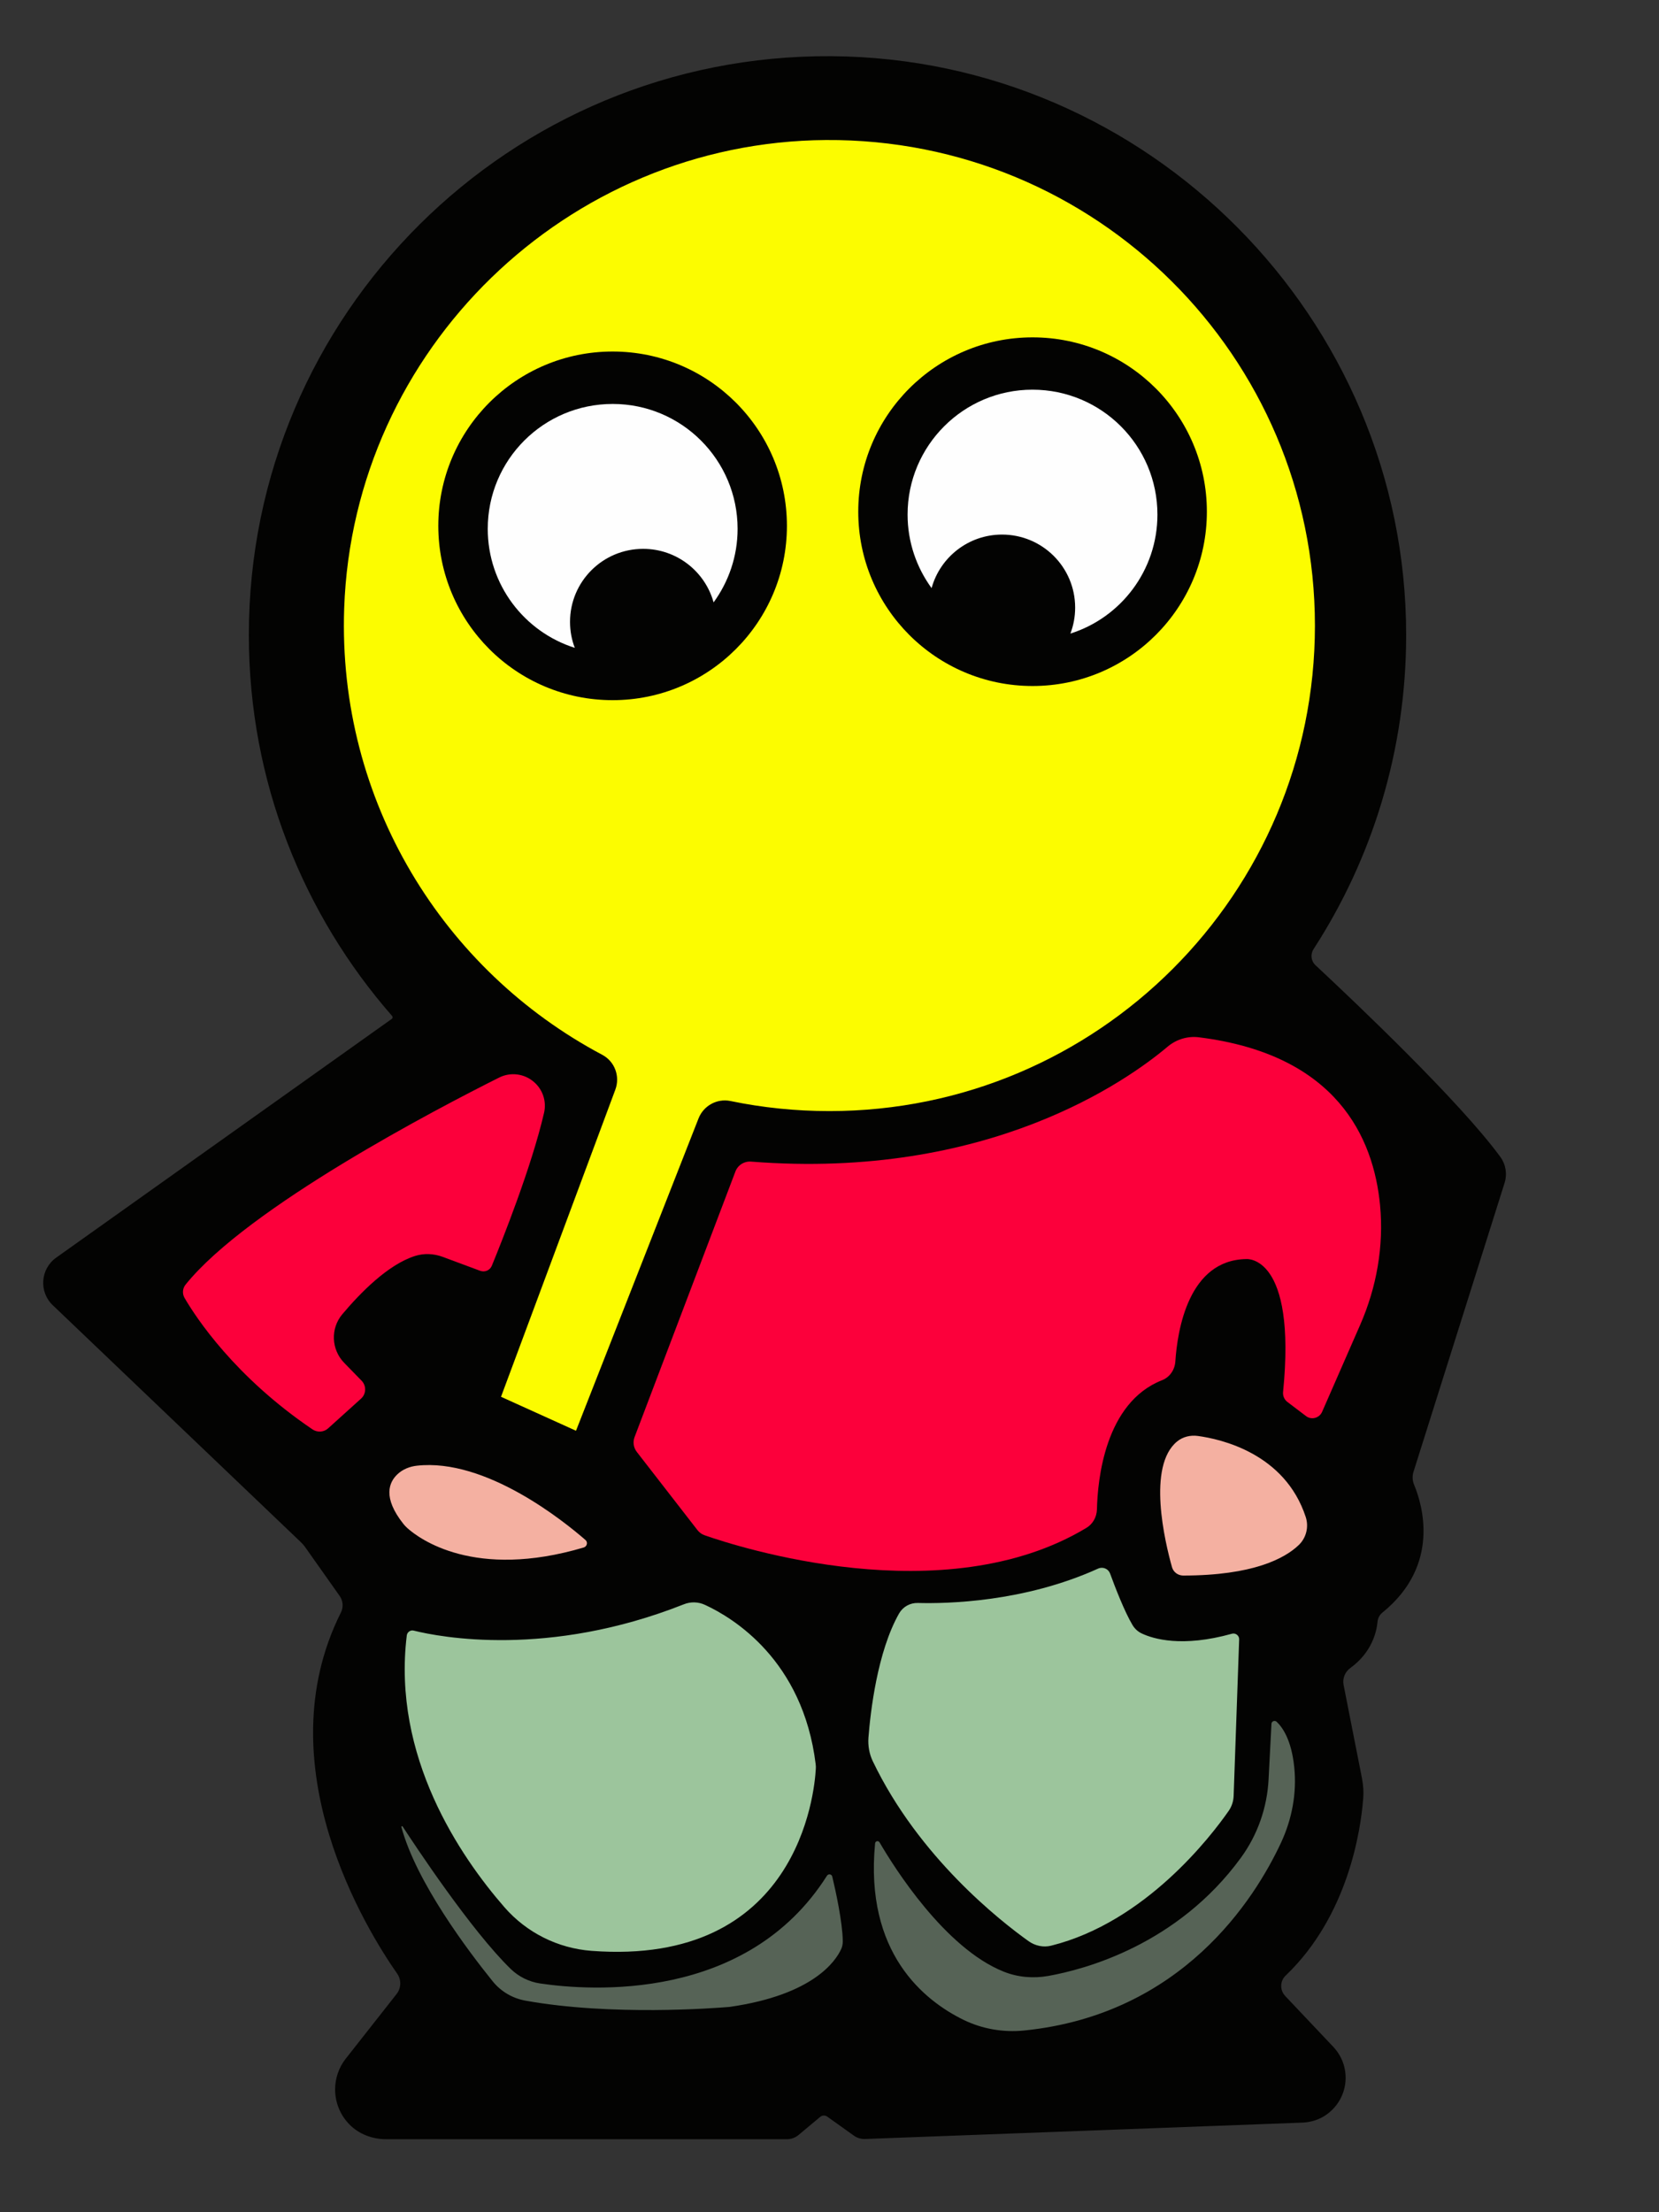
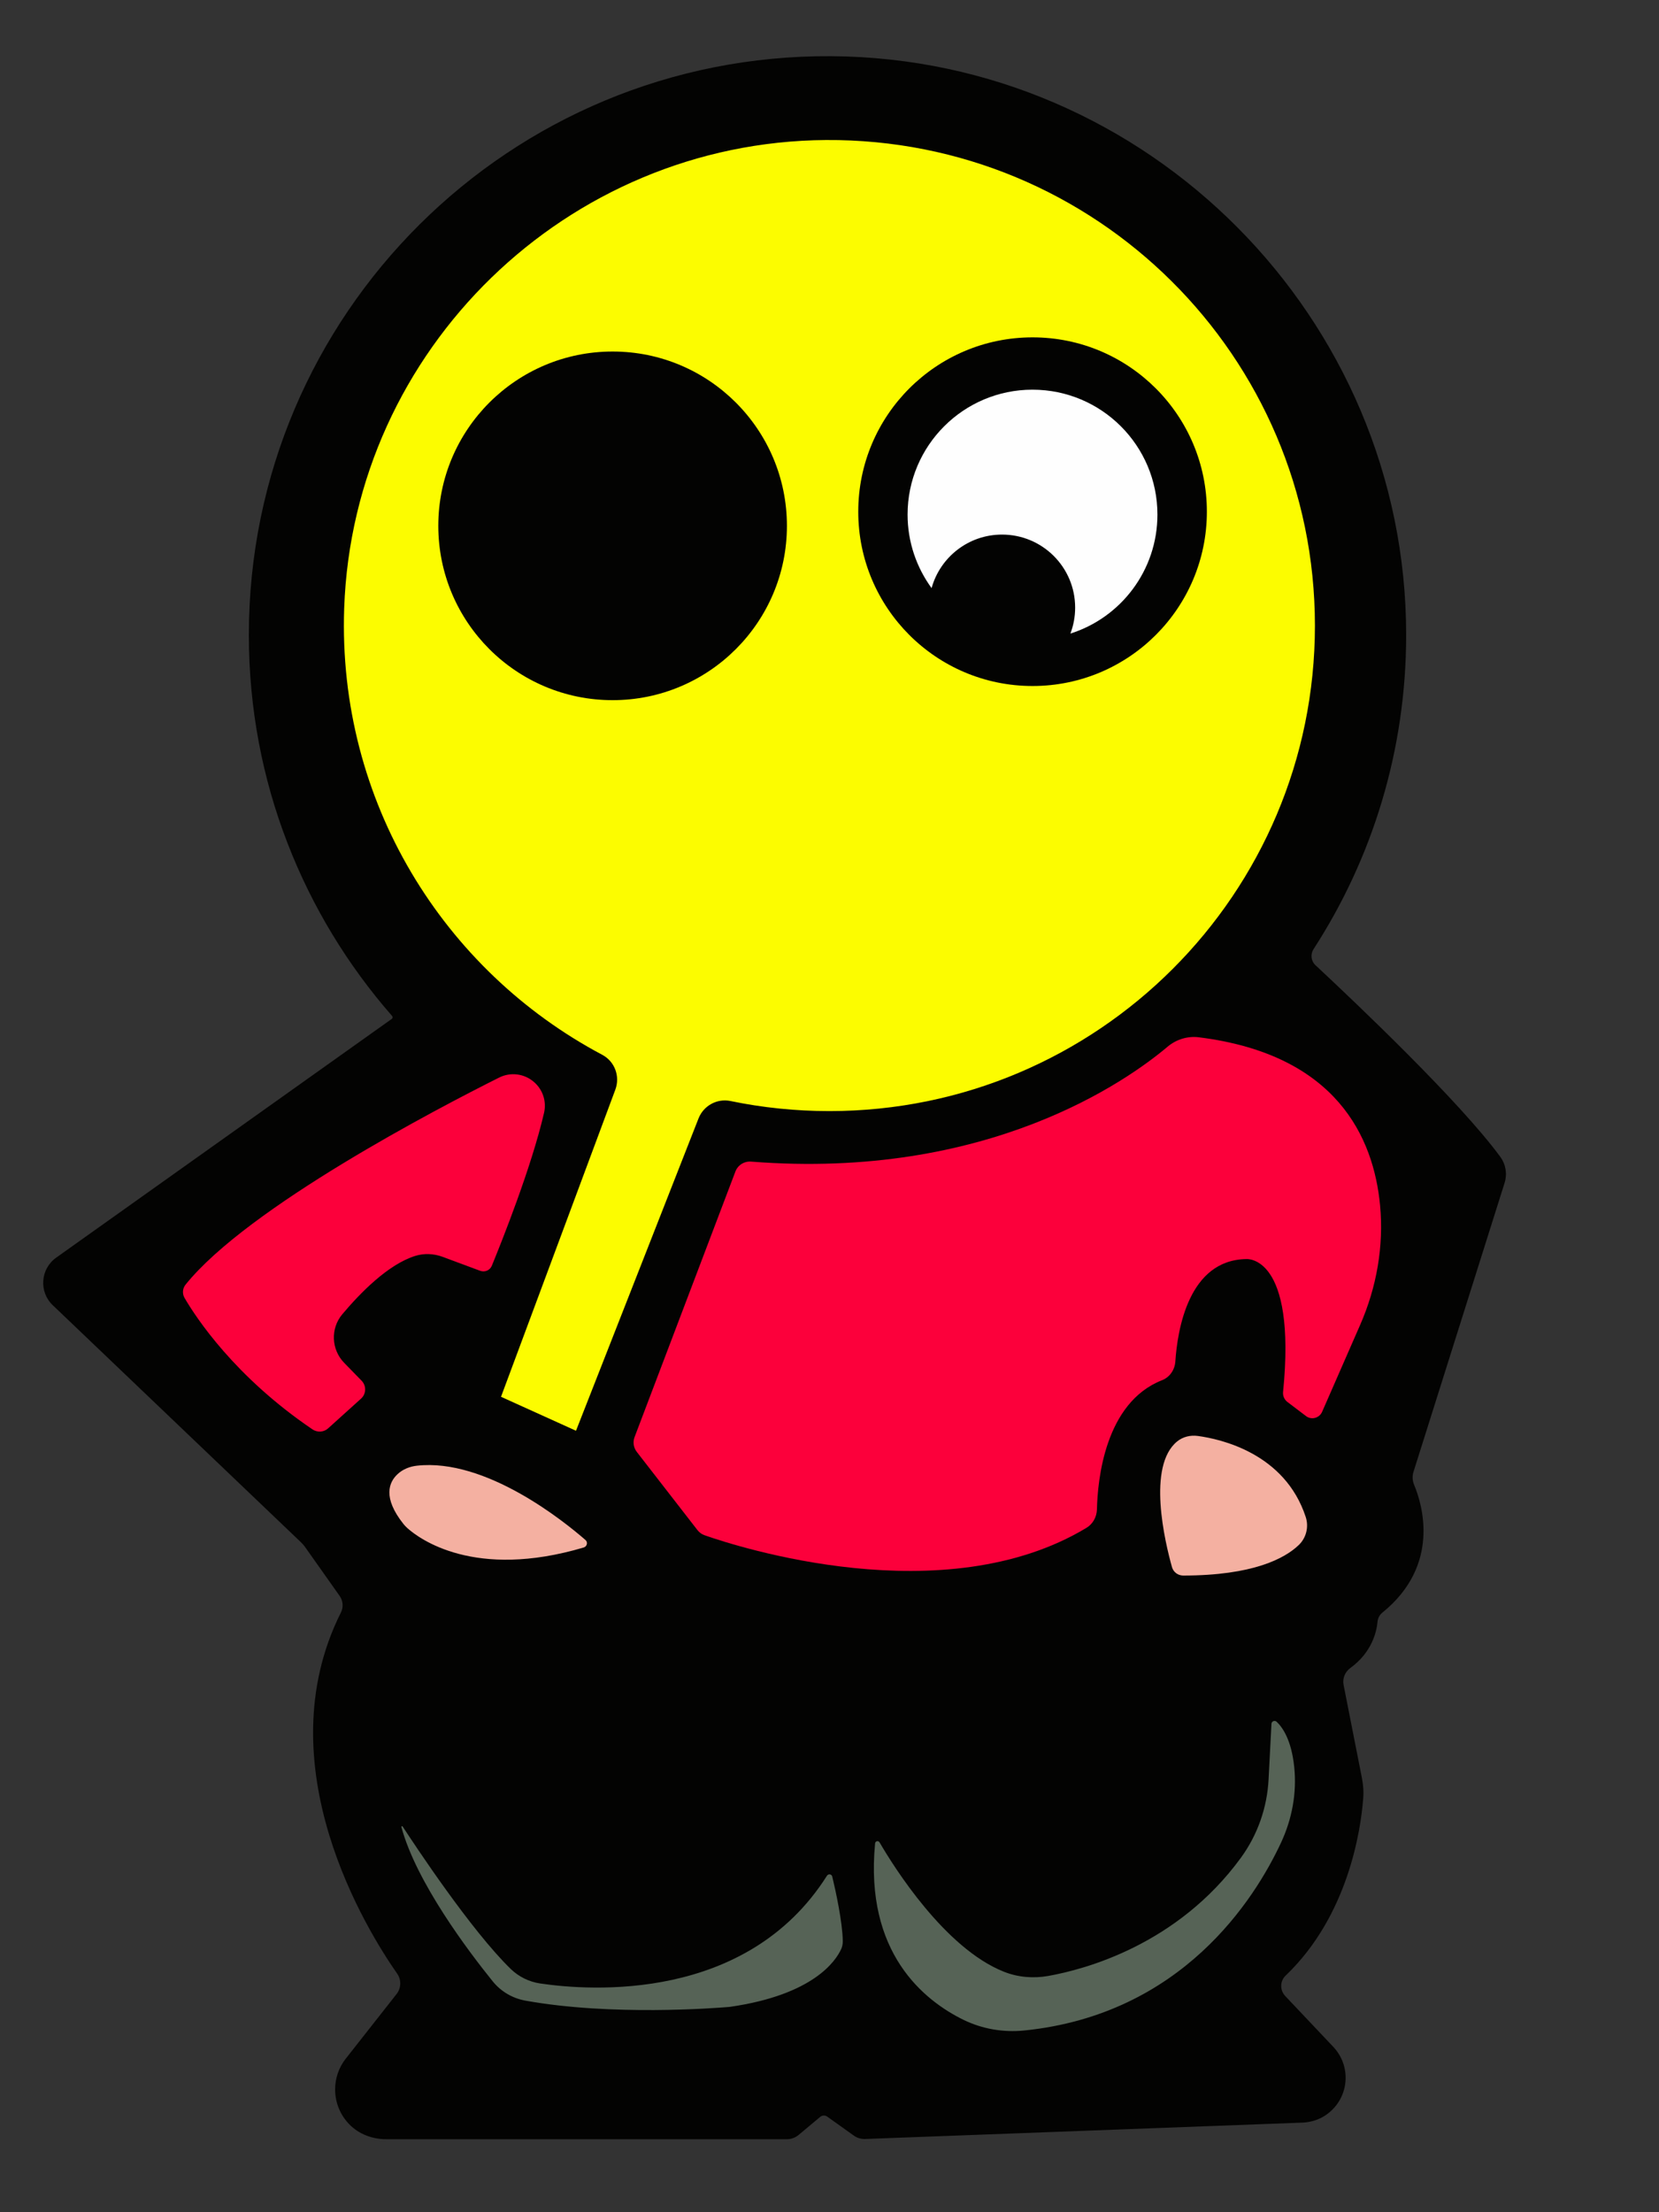
<svg xmlns="http://www.w3.org/2000/svg" xml:space="preserve" id="svg3039" x="0" y="0" viewBox="0 0 1500 2000">
  <rect x="0" y="0" width="1500" height="2000" fill="#333333" stroke="none" />
  <style>.st0{fill:#030302}.st2{fill:#fefefe}</style>
  <path d="M1278.1 1330.4c-1.3 4-1.1 8.2.5 12 7.3 17.5 24.3 72.6-28.7 115.5-2.6 2.1-4.1 5.1-4.4 8.3-.8 8.9-5 27.6-24.6 41.8-4.8 3.5-7.2 9.4-6.1 15.2l16.6 84.3c1.2 6.3 1.7 12.7 1.1 19.1-2.2 27.9-13.5 105.4-70.1 159.5-5.2 4.9-5.3 13.3-.3 18.5l43.5 46c11.7 12.4 14.4 30.7 6.8 46-3.3 6.6-8.3 12.1-14.3 16s-13.1 6.1-20.5 6.4l-395.5 14.8c-3.6.1-7.1-.9-10-3l-24.1-17.2c-1.9-1.4-4.6-1.3-6.4.2l-19.6 16.4c-2.9 2.4-6.6 3.8-10.4 3.8H349.1c-12.4 0-24.7-4.6-33.3-13.5-8.6-8.8-12.8-20.2-12.8-31.5 0-9.8 3.2-19.7 9.6-27.8l46-58.5c4.2-5.4 4.4-12.8.5-18.4-26.7-38.1-120.3-187.9-50.9-326.4 2.5-4.9 2-10.7-1.2-15.2l-31.1-44c-1.1-1.6-2.4-3-3.7-4.3L47.7 1180c-12.7-12.1-11.2-32.8 3.1-43l303.5-215.9c.8-.6.9-1.7.3-2.5-40.1-45.8-72.4-98.7-94.7-156.5C237.3 703.8 225 640.3 225 574c0-290.1 236.2-525.1 526.7-523.2 286.4 1.9 519.6 236.7 519.7 523.1 0 104.7-30.7 202.3-83.7 284.1-3 4.6-2.4 10.8 1.7 14.6 37.4 34.9 130.7 123.5 167.2 173.4 4.9 6.7 6.3 15.5 3.8 23.4z" class="st0" />
  <path d="M1188.9 565.6c0 242.4-196.5 438.9-439 438.9-30.6 0-60.5-3.1-89.4-9.1-12.1-2.5-24.3 4.1-28.9 15.7l-110.8 282.4-67.8-30.7L556.4 985c4.4-12-.6-25.4-11.9-31.4-143.3-76-239.4-229-233.3-403.8 8.2-234 201.4-421.5 435.5-423.2 244-1.6 442.2 195.6 442.2 439" style="fill:#fcfc00" />
  <circle cx="933.6" cy="462.6" r="157.6" class="st0" />
  <path d="M1046.5 465.2c0 50.5-33.1 93.2-78.7 107.6 2.8-7.3 4.3-15.2 4.3-23.5 0-36.5-29.6-66-66.1-66-30.4 0-56 20.5-63.7 48.4-13.6-18.7-21.7-41.6-21.7-66.5 0-62.3 50.6-112.9 112.9-112.9 62.5 0 113 50.6 113 112.9" class="st2" />
  <circle cx="553.9" cy="475.4" r="157.6" class="st0" />
-   <path d="M441 478.1c0 50.5 33.1 93.2 78.7 107.6-2.8-7.3-4.3-15.2-4.3-23.5 0-36.5 29.6-66 66.1-66 30.4 0 56 20.5 63.7 48.4 13.6-18.7 21.7-41.6 21.7-66.5 0-62.3-50.6-112.9-112.9-112.9-62.5 0-113 50.5-113 112.9" class="st2" />
  <path d="M444.7 1144.3c9.1-22.2 35.9-89.3 47.2-138.2 2.4-10.3-1.1-21-9.1-27.9-8.7-7.6-21.2-9.2-31.5-4-55.2 27.6-227.4 117.3-283.6 187.3-2.7 3.4-3 8.1-.9 11.8 10.4 17.9 45.5 71.4 115.8 119 4.3 2.9 10.1 2.6 14-.9l29.8-26.9c4.8-4.3 5-11.7.5-16.3l-15.7-16.1c-11.7-12-12.5-31-1.8-43.8 16.3-19.4 41.3-45 65.8-52.8 8.2-2.6 17-2.2 25.1.8l33.6 12.5c4.4 1.7 9.1-.3 10.8-4.5m220.2-85.1-91.1 239.9c-1.8 4.6-1 9.8 2.1 13.7l54.7 70.5c1.7 2.2 3.9 3.8 6.5 4.7 29.4 10.3 216.3 70.9 345.2-6.7 5.8-3.5 9.3-9.8 9.5-16.6.6-26.7 7.2-96.6 58.9-116.9 7-2.7 11.5-9.5 12-16.9 1.9-28.4 11.9-91.9 64.2-92.6 0 0 45.6-4.3 33.2 120.3-.3 3.3 1.1 6.6 3.7 8.7l17 12.9c4.9 3.8 12.1 1.9 14.6-3.8l34.4-78.6c14.9-34 21.5-71.2 18-108.2-5.8-60.8-39-136.2-163.7-151.8-10.2-1.3-20.4 1.8-28.3 8.4-36.5 30.8-162.6 120.7-376.4 104-6.4-.6-12.3 3.1-14.5 9" style="fill:#fc003b" />
  <path d="M529.4 1392.3c-19.4-16.9-90.2-74.2-152.5-67.2-6.4.7-12.7 3.2-17.4 7.6-7.8 7.2-13.8 21.1 5.3 45.1 1.1 1.3 2.2 2.6 3.5 3.7 10.7 9.6 60.6 46.9 159.6 17.5 2.9-1 3.8-4.7 1.5-6.7m530.3 24.6c-6.4-22.7-22.8-91.5 4.7-113.8 5.2-4.2 12-5.8 18.6-4.9 20.7 2.8 78.7 15.6 97.6 73.3 2.9 8.9.5 18.8-6.3 25.3-12.5 12-41.1 27.6-104.7 27.6-4.6-.1-8.6-3.1-9.9-7.5" style="fill:#f4b0a1" />
-   <path d="M374.1 1474.2c23.7 5.9 121.4 24.8 244.2-23.8 6.2-2.5 13.2-2.3 19.3.6 25.1 11.6 88.4 49.8 99.9 144 .2 1.5.2 2.9.1 4.4-1.2 21.3-16.1 178.4-202.8 164.3-30.4-2.3-58.6-16.4-78.6-39.3-40.1-46-101.8-136.3-88.4-245.9.4-3 3.4-5.1 6.3-4.3m629.6-51.6c4.4 12.1 13.1 34.6 20.3 46.6 2 3.3 4.9 6 8.4 7.6 10.4 4.9 36.4 12.8 81.5.2 3.3-.9 6.6 1.7 6.5 5.1l-5 141.6c-.2 4.8-1.7 9.5-4.5 13.5-15.9 22.8-75.2 100.5-160.4 121.8-7 1.8-14.4.2-20.3-3.9-25.8-18.4-99.4-76-141-162.7-3.2-6.6-4.5-14-4-21.3 1.8-23.3 8-77.7 27.7-112.4 3.5-6.1 10-9.7 17-9.5 25.9.7 95.8-.6 163-31.1 4.3-1.9 9.2.2 10.8 4.5" style="fill:#9cc59c" />
  <path d="M364 1651.2c10.5 16.1 61.9 94.1 97.9 129 7.3 7 16.5 11.5 26.5 13 45.3 6.7 186.9 17 259.3-97.4 1.3-2 4.3-1.5 4.8.8 3 12.5 9.3 41.2 9.5 58.4 0 2.4-.4 4.8-1.4 7-4.9 10.8-25.1 41.4-100.4 52.3-.7.1-1.4.2-2.1.2-11.1.9-105.2 8.3-183.1-5.8-11.6-2.1-22-8.2-29.4-17.3-21.9-27.1-69.2-89.6-82.7-139.7-.1-.6.7-1 1.1-.5m431.3 14.5c12.8 22 58.8 95.5 112.2 116.8 12.7 5.1 26.7 6.3 40.2 3.9 32.7-5.8 116.7-27.9 174.3-106.9 15.1-20.7 23.7-45.4 25-70.9l2.6-50.1c.1-2.4 2.9-3.5 4.7-1.9 5.2 4.9 13.4 16.3 15.9 41.1 2.4 23.3-2 46.8-11.9 68.1-23.9 51.3-89.6 155.4-232.2 169.9-18.8 1.9-37.7-1.3-54.7-9.5-36-17.6-89.6-60.6-80.2-159.4 0-2.4 3-3.1 4.1-1.1" style="fill:#566356" />
</svg>